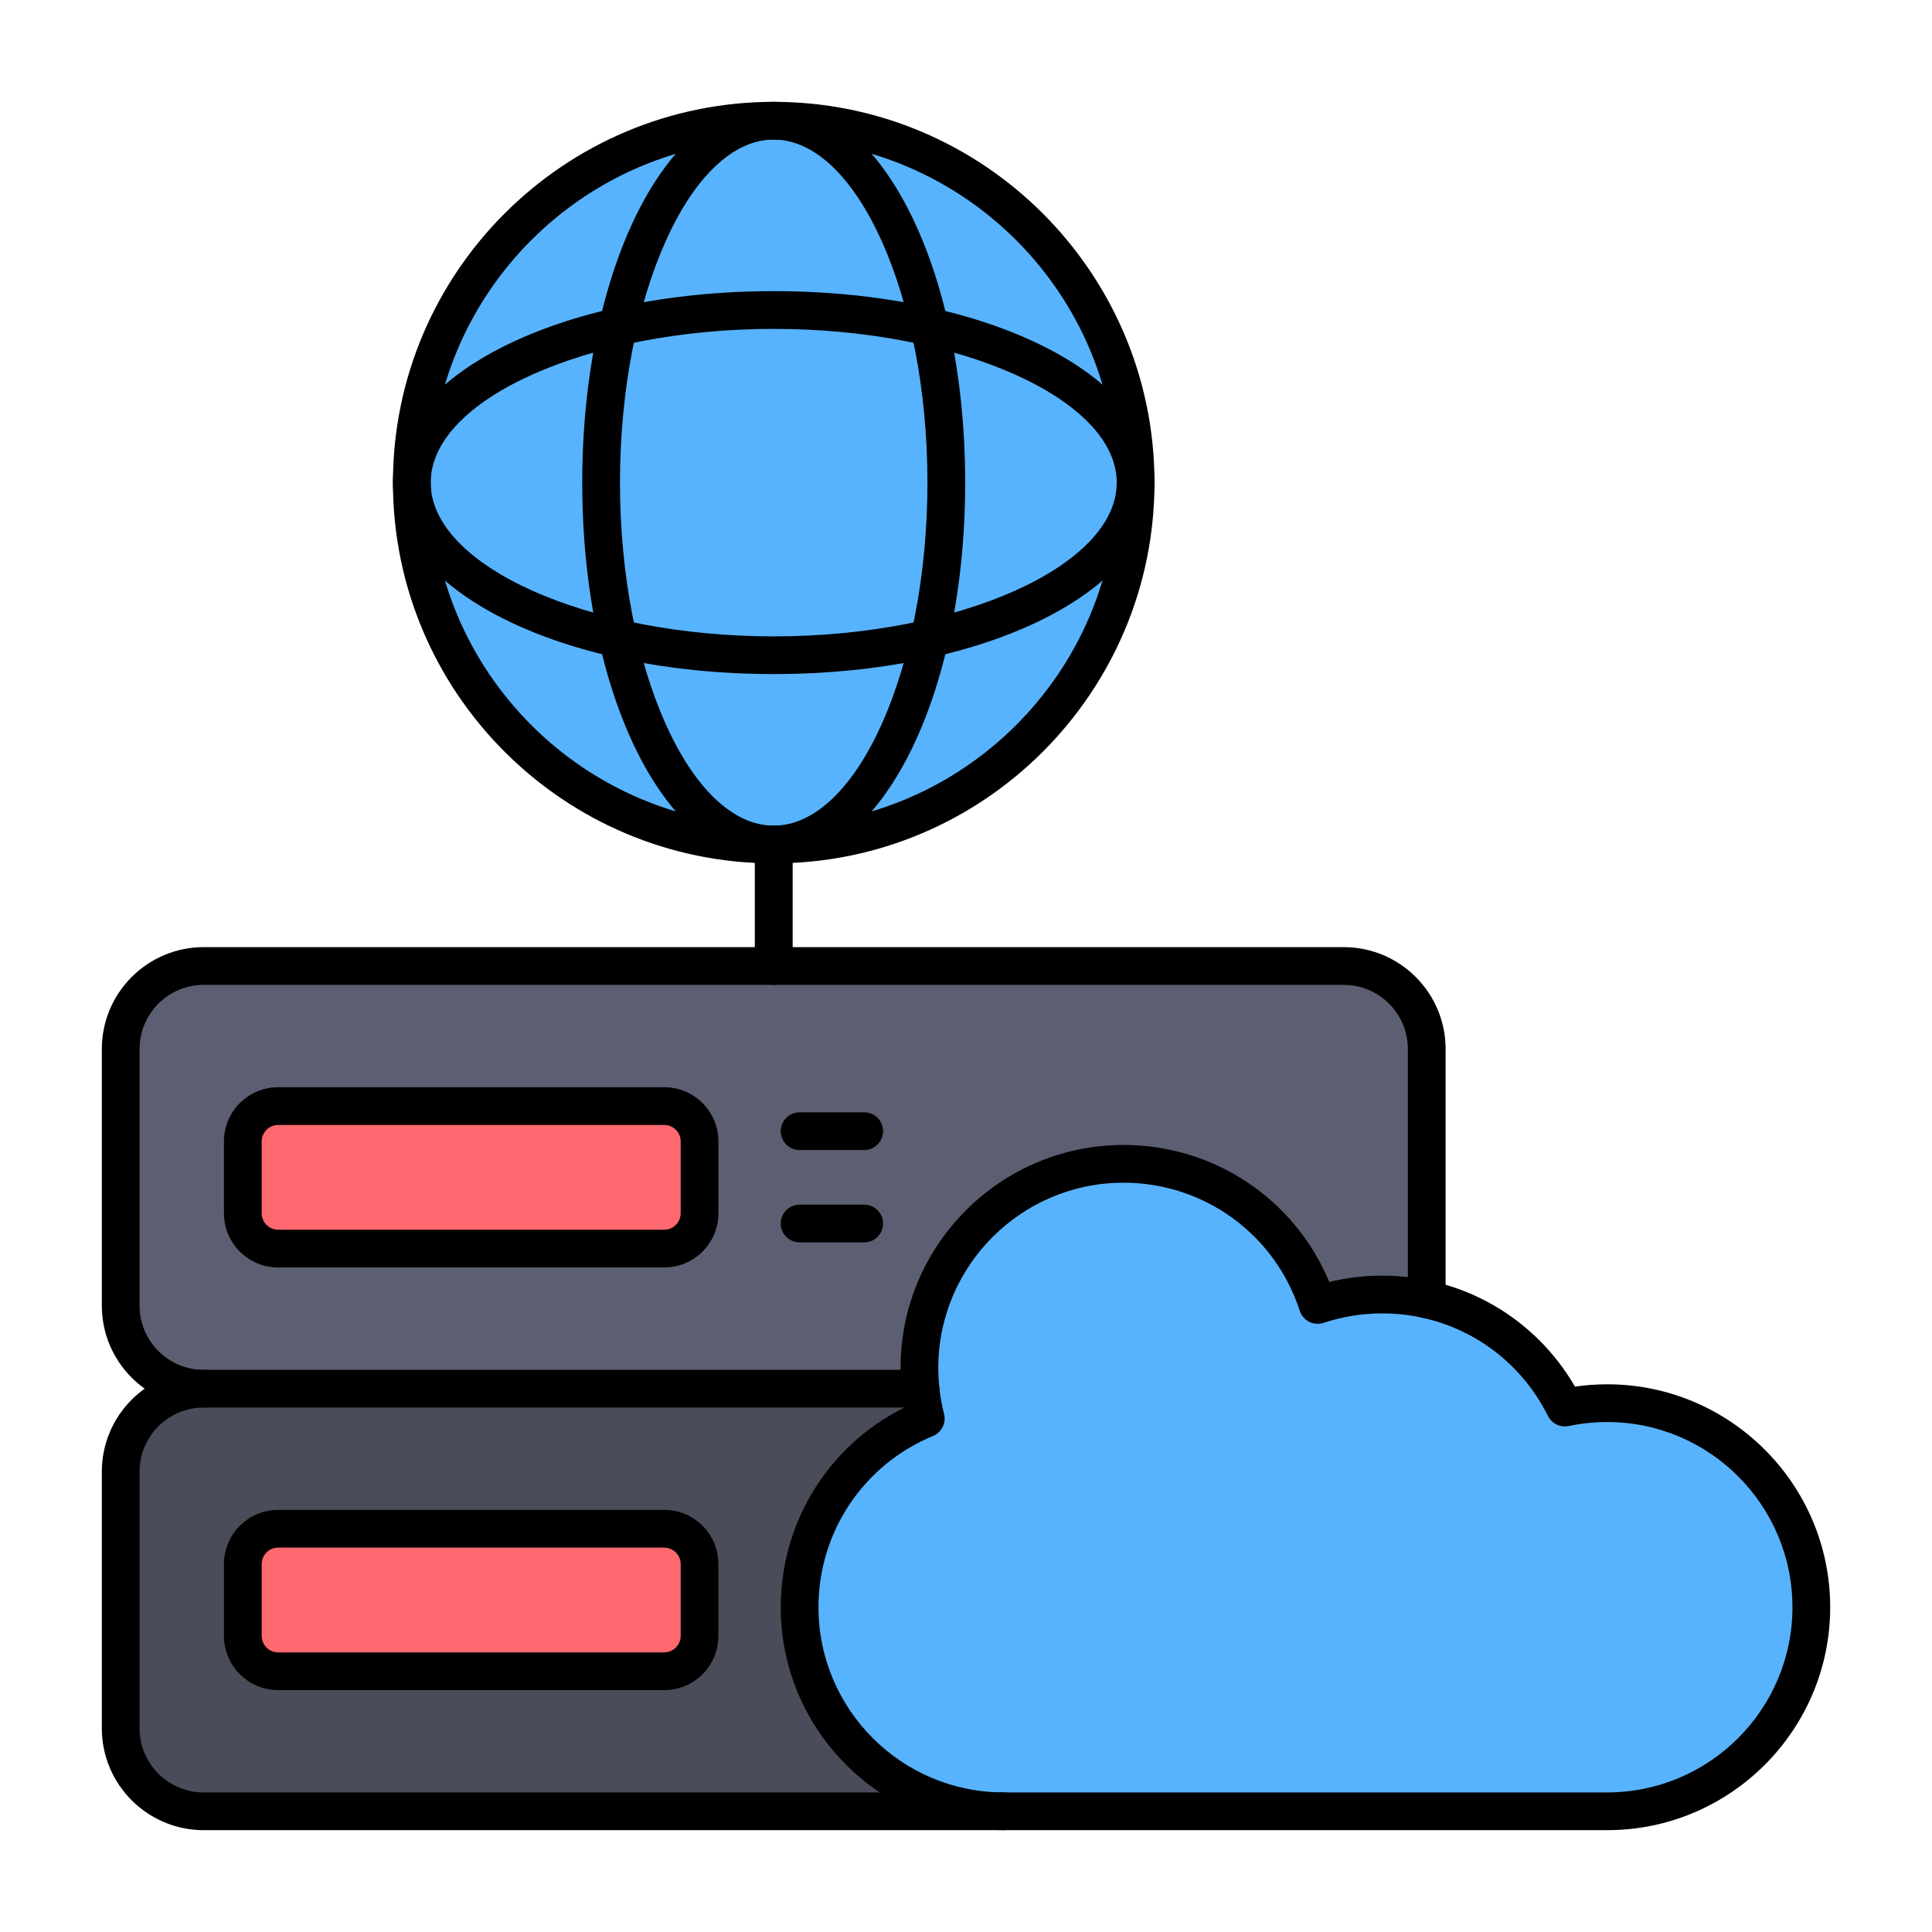
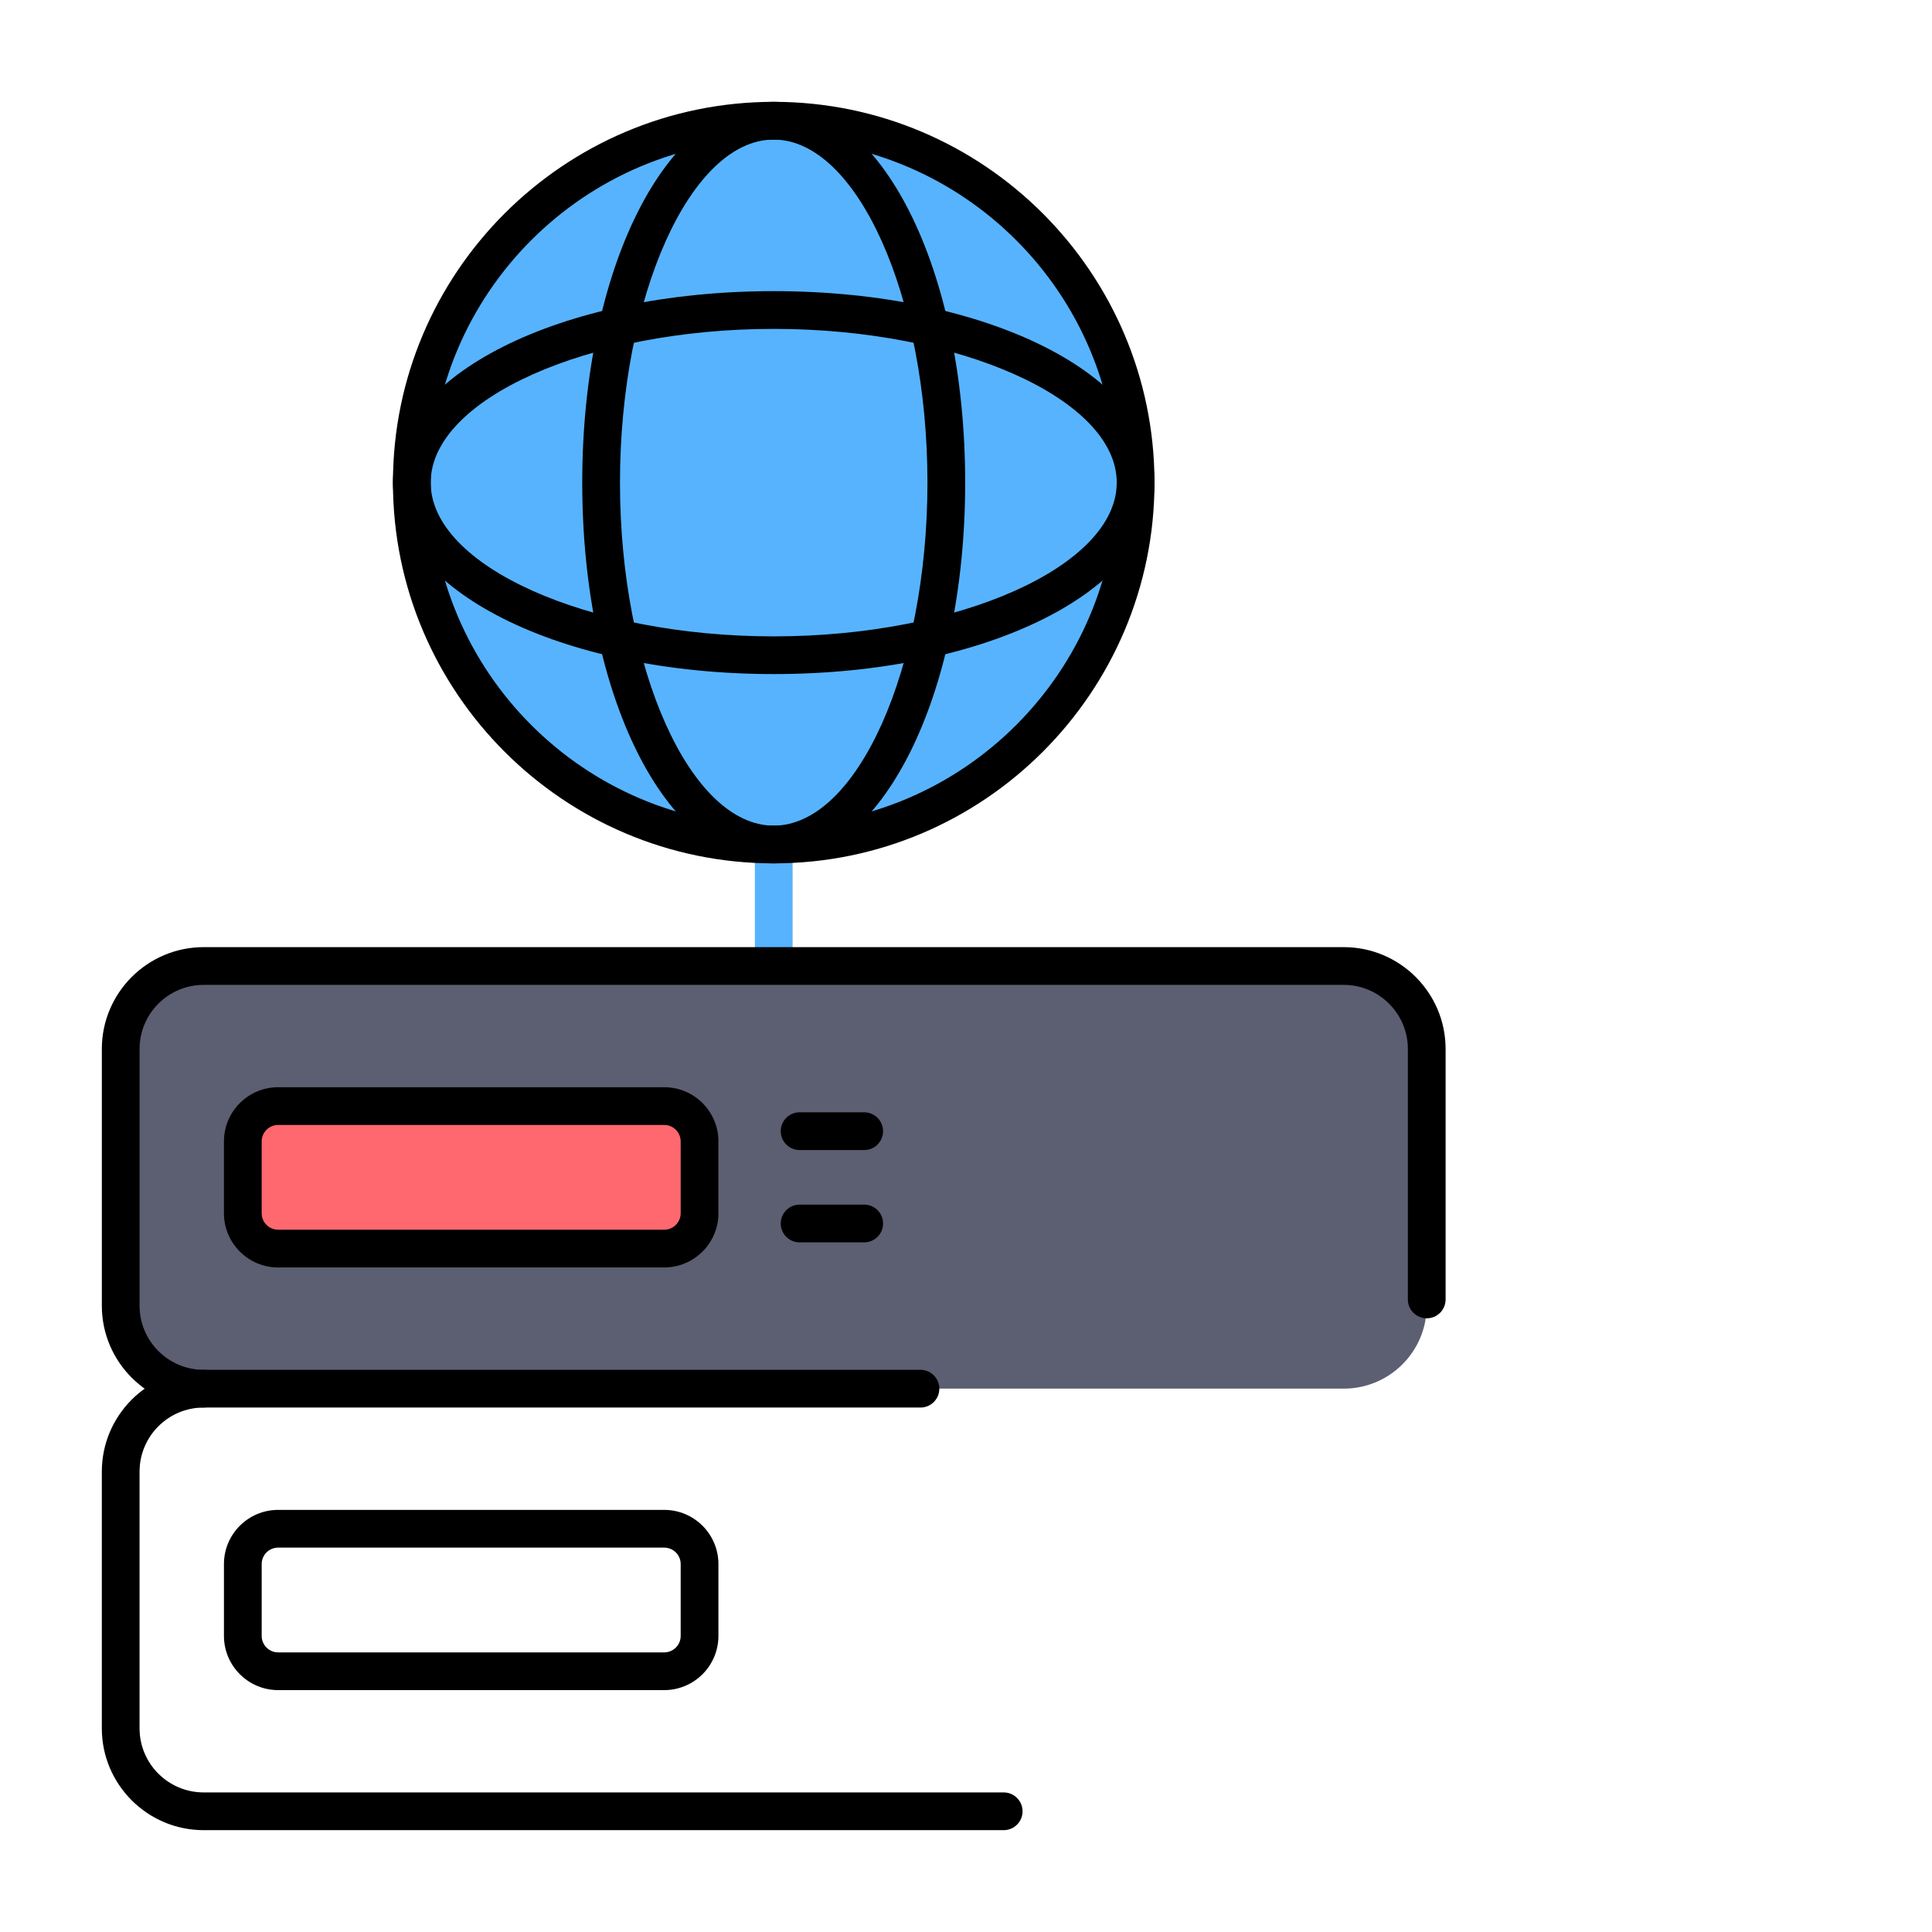
<svg xmlns="http://www.w3.org/2000/svg" clip-rule="evenodd" fill-rule="evenodd" height="173.397mm" viewBox="0 0 173.397 173.397" width="173.397mm">
  <g id="Layer_x0020_1">
    <g id="_349641400">
      <g>
        <path id="_349642912" d="m71.136 73.844c0-.935-.758-1.693-1.693-1.693s-1.693.758-1.693 1.693v14.503c0 .935.758 1.693 1.693 1.693s1.693-.758 1.693-1.693z" fill="#57b3fe" fill-rule="nonzero" />
        <circle id="_349642816" cx="69.443" cy="43.316" fill="#57b3fe" r="32.479" />
-         <path id="_349642744" d="m18.283 162.56h71.799c4.095 0 37.966-8.854 37.966-12.949v-17.536c0-4.095-3.386-6.908-7.446-7.446l-51.16-6.773-51.16 6.773c-4.059.537-7.446 3.351-7.446 7.446v23.04c0 4.095 3.35 7.446 7.446 7.446z" fill="#4a4c59" />
        <rect id="_349642072" fill="#5c5e71" height="37.931" rx="7.446" width="117.211" x="10.837" y="86.699" />
        <rect id="_349642480" fill="#ff686e" height="12.787" rx="3.169" width="40.99" x="21.797" y="99.27" />
-         <rect id="_349642024" fill="#ff686e" height="12.787" rx="3.169" width="40.99" x="21.797" y="137.201" />
-         <path id="_349642576" d="m100.834 104.452c8.143 0 15.043 5.315 17.425 12.664 1.82-.606 3.766-.935 5.789-.935 7.178 0 13.391 4.13 16.394 10.144 1.227-.259 2.498-.396 3.802-.396 10.115 0 18.315 8.2 18.315 18.315 0 10.115-8.2 18.315-18.315 18.315-23.829 0-37.243 0-54.163 0-10.115 0-18.315-8.2-18.315-18.315 0-7.638 4.676-14.183 11.321-16.931-.371-1.454-.569-2.977-.569-4.546 0-10.115 8.2-18.315 18.315-18.315z" fill="#57b3fe" />
      </g>
      <g>
        <path id="_349642336" d="m82.612 126.326h-64.333c-5.039 0-9.139-4.099-9.139-9.14v-23.04c0-5.041 4.1-9.14 9.139-9.14l102.325-0c5.039 0 9.139 4.099 9.139 9.141l0 22.479c0 .935-.758 1.693-1.694 1.693-.935-0-1.693-.758-1.693-1.693v-22.479c0-3.171-2.581-5.754-5.753-5.754l-102.325-0c-3.172 0-5.752 2.582-5.752 5.754l0 23.04c0 3.171 2.58 5.754 5.752 5.754h64.333c.935 0 1.693.759 1.693 1.693 0.0.935-.758 1.693-1.693 1.693z" />
        <path id="_349642312" d="m24.962 100.965c-.814 0-1.476.663-1.476 1.478l0 6.449c0 .811.662 1.475 1.476 1.475l34.653-0c.814 0 1.476-.663 1.476-1.475v-6.449c0-.815-.662-1.478-1.476-1.478zm34.653 12.788h-34.653c-2.682 0-4.863-2.18-4.863-4.861l0-6.449c0-2.685 2.181-4.865 4.863-4.865l34.653-0c2.682 0 4.863 2.18 4.863 4.865l0 6.449c0 2.681-2.181 4.861-4.863 4.861z" />
        <path id="_349642264" d="m77.562 103.216h-5.797c-.935 0-1.693-.758-1.693-1.693 0-.935.758-1.693 1.693-1.693l5.797-0c.935 0 1.693.759 1.693 1.694 0.0.935-.758 1.693-1.693 1.693z" />
        <path id="_349641928" d="m77.562 111.502h-5.797c-.935 0-1.693-.755-1.693-1.693 0-.935.758-1.693 1.693-1.693l5.797-0c.935 0 1.693.759 1.693 1.694 0.0.938-.758 1.693-1.693 1.693z" />
        <path id="_349641832" d="m90.081 164.257h-71.803c-5.039 0-9.139-4.099-9.139-9.137v-23.04c0-5.041 4.1-9.14 9.139-9.14.935 0 1.693.759 1.693 1.693 0.0.935-.758 1.693-1.693 1.693-3.172-0-5.753 2.579-5.753 5.754v23.04c0 3.172 2.58 5.75 5.753 5.75l71.803-0c.935 0 1.693.759 1.693 1.694 0.0.938-.758 1.693-1.693 1.693z" />
        <path id="_349641904" d="m24.962 138.899c-.814 0-1.476.66-1.476 1.475l0 6.449c0 .815.662 1.478 1.476 1.478l34.653-0c.814 0 1.476-.663 1.476-1.478v-6.449c0-.815-.662-1.474-1.476-1.474zm34.653 12.788h-34.653c-2.682 0-4.863-2.184-4.863-4.865l0-6.449c0-2.681 2.181-4.861 4.863-4.861l34.653-0c2.682 0 4.863 2.18 4.863 4.861l0 6.449c0 2.681-2.181 4.865-4.863 4.865z" />
-         <path id="_349641760" d="m100.835 106.147c-9.166 0-16.623 7.458-16.623 16.623 0 1.397.173 2.787.516 4.128.209.818-.215 1.662-.993 1.983-6.242 2.582-10.276 8.615-10.276 15.37 0 9.165 7.457 16.619 16.623 16.619l54.166-0c9.166 0 16.624-7.454 16.624-16.619 0-9.169-7.458-16.623-16.624-16.623-1.159-0-2.321.12-3.453.356-.753.162-1.52-.208-1.864-.9-2.836-5.68-8.538-9.207-14.88-9.207-1.796-0-3.564.286-5.255.85-.428.141-.896.109-1.299-.095-.403-.205-.708-.561-.847-.991-2.228-6.872-8.583-11.493-15.815-11.493zm43.413 58.109h-54.166c-11.033 0-20.01-8.975-20.01-20.006 0-7.652 4.301-14.534 11.072-17.907-.212-1.175-.319-2.371-.319-3.574 0-11.031 8.976-20.009 20.01-20.009 8.154-0 15.382 4.879 18.469 12.298 1.548-.378 3.138-.568 4.747-.568 7.206-0 13.725 3.785 17.304 9.959.957-.141 1.926-.208 2.893-.208 11.033 0 20.011 8.975 20.011 20.01 0 11.031-8.978 20.006-20.011 20.006z" />
        <path id="_349641352" d="m69.441 12.527c-16.976 0-30.787 13.811-30.787 30.787 0 16.976 13.811 30.787 30.787 30.787 16.976-0 30.787-13.811 30.787-30.787 0-16.976-13.811-30.787-30.787-30.787zm0 64.96c-18.843 0-34.174-15.328-34.174-34.173 0-18.842 15.33-34.174 34.174-34.174 18.843-0 34.174 15.332 34.174 34.174 0 18.845-15.33 34.174-34.173 34.173z" />
-         <path id="_349641520" d="m69.441 88.392c-.935 0-1.693-.758-1.693-1.693l0-10.905c0-.935.758-1.693 1.693-1.693.935-0 1.693.758 1.693 1.693l0 10.904c0 .935-.758 1.693-1.693 1.693z" />
        <path id="_349641856" d="m69.441 12.527c-7.479 0-13.798 14.101-13.798 30.787 0 16.69 6.319 30.787 13.798 30.787 7.479-0 13.798-14.097 13.798-30.787 0-16.687-6.319-30.787-13.798-30.787zm0 64.96c-9.636 0-17.185-15.011-17.185-34.173 0-19.163 7.548-34.174 17.184-34.174 9.636-0 17.185 15.011 17.185 34.174 0 19.163-7.549 34.174-17.185 34.173z" />
        <path id="_349641472" d="m69.441 29.517c-16.688 0-30.787 6.318-30.787 13.797 0 7.479 14.098 13.801 30.787 13.801 16.688-0 30.787-6.322 30.787-13.801 0-7.479-14.099-13.797-30.787-13.797zm0 30.981c-19.163 0-34.173-7.546-34.173-17.184 0-9.634 15.011-17.184 34.173-17.184 19.163-0 34.174 7.549 34.174 17.184 0 9.638-15.011 17.184-34.173 17.184z" />
      </g>
    </g>
  </g>
</svg>